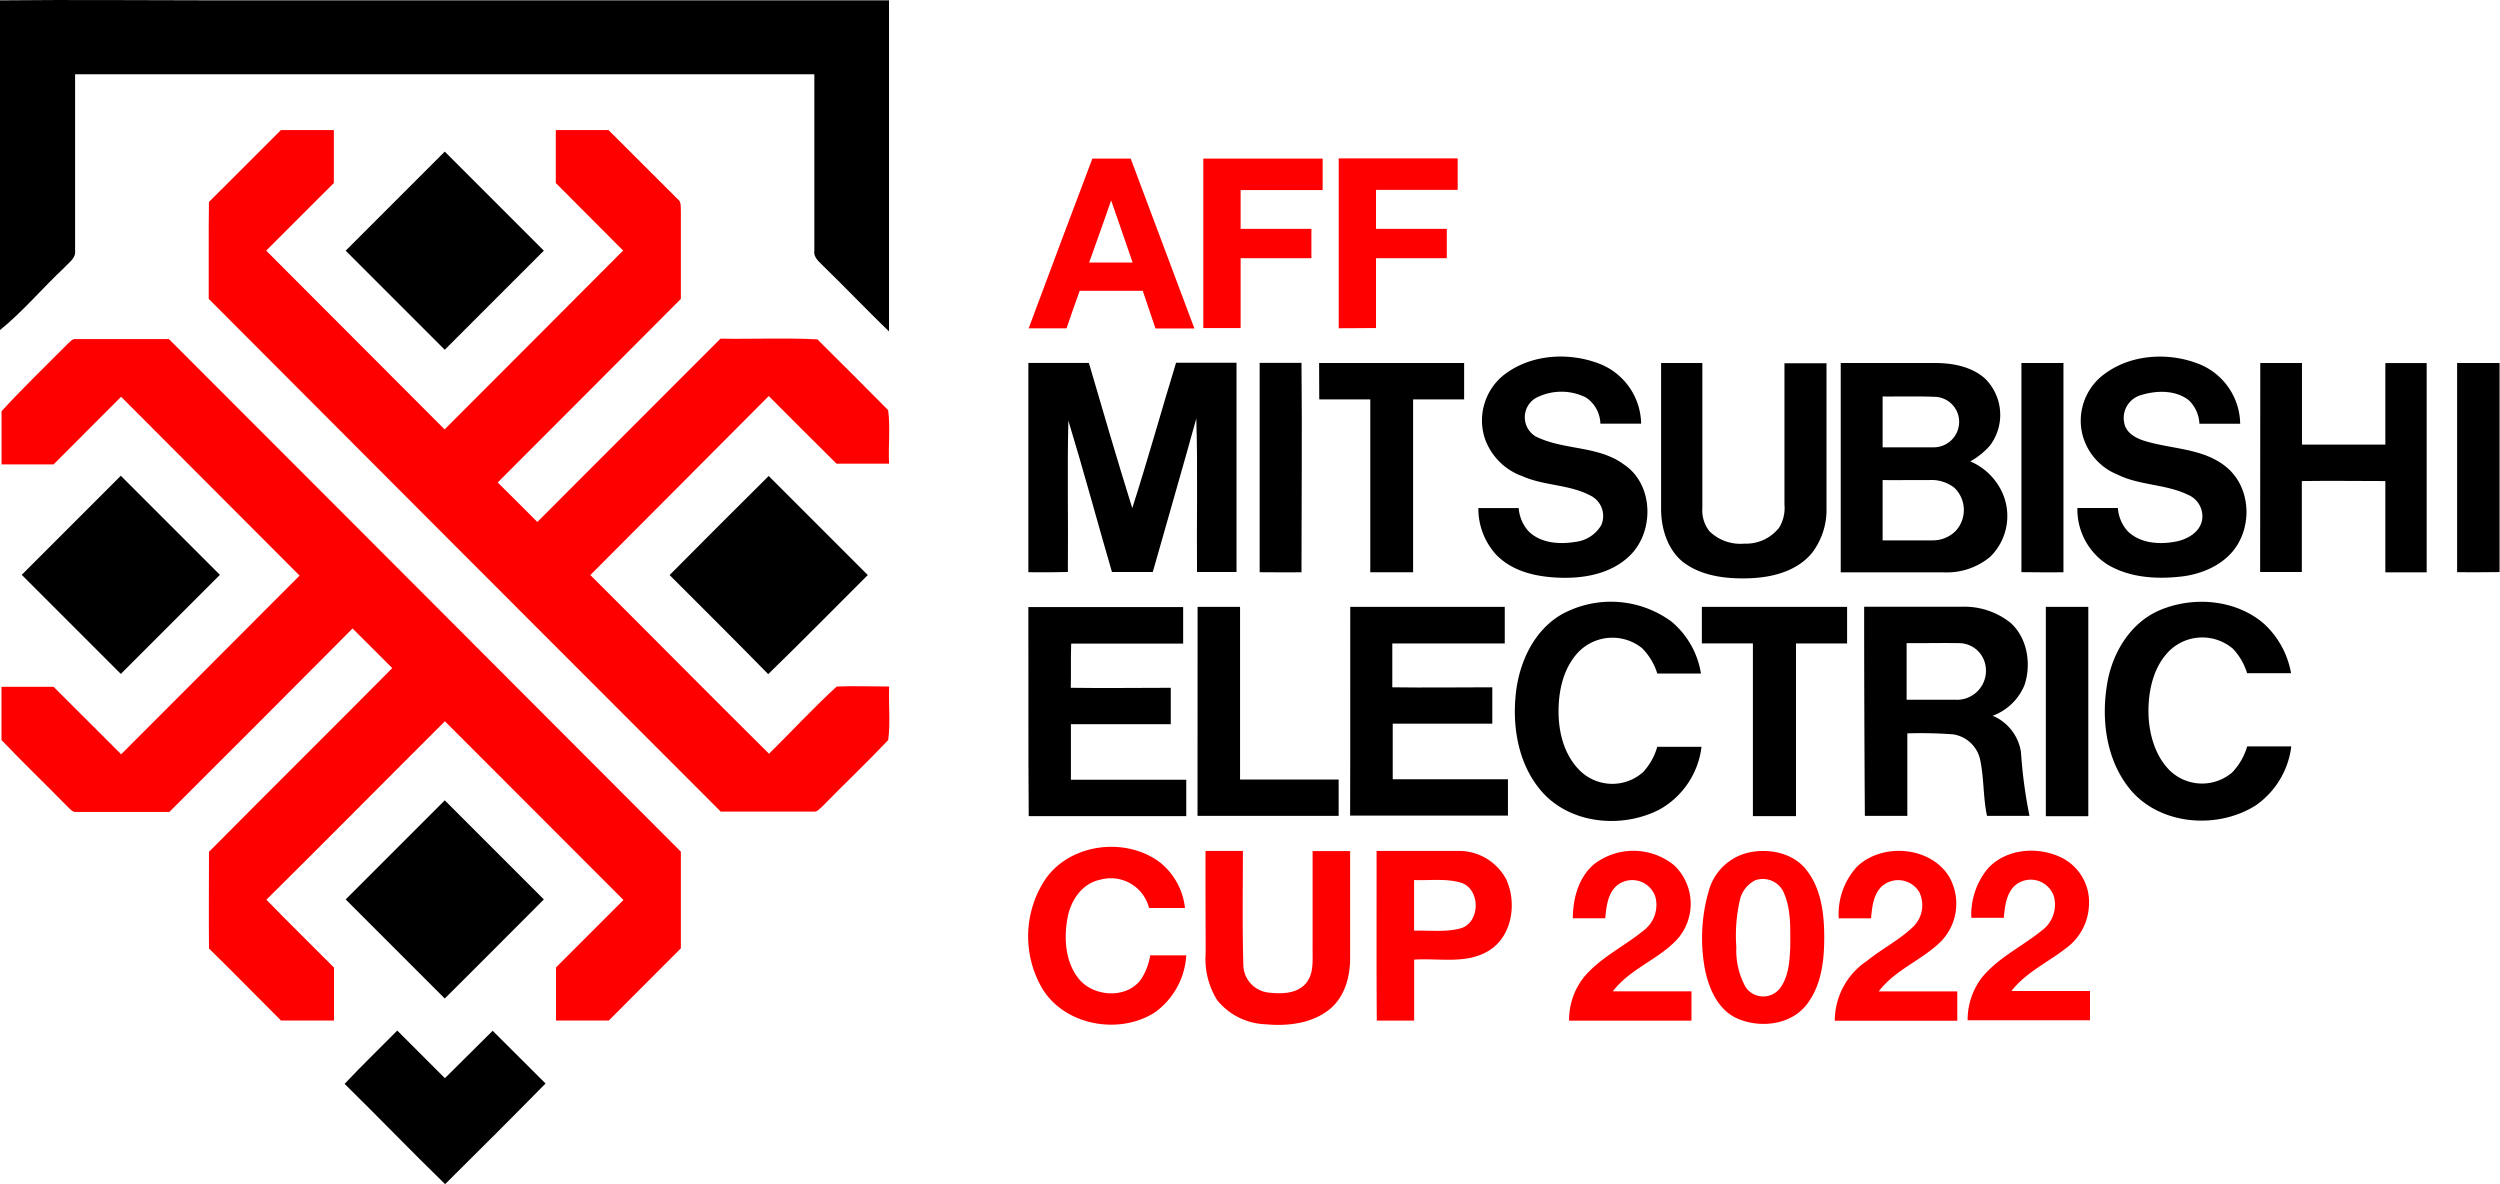
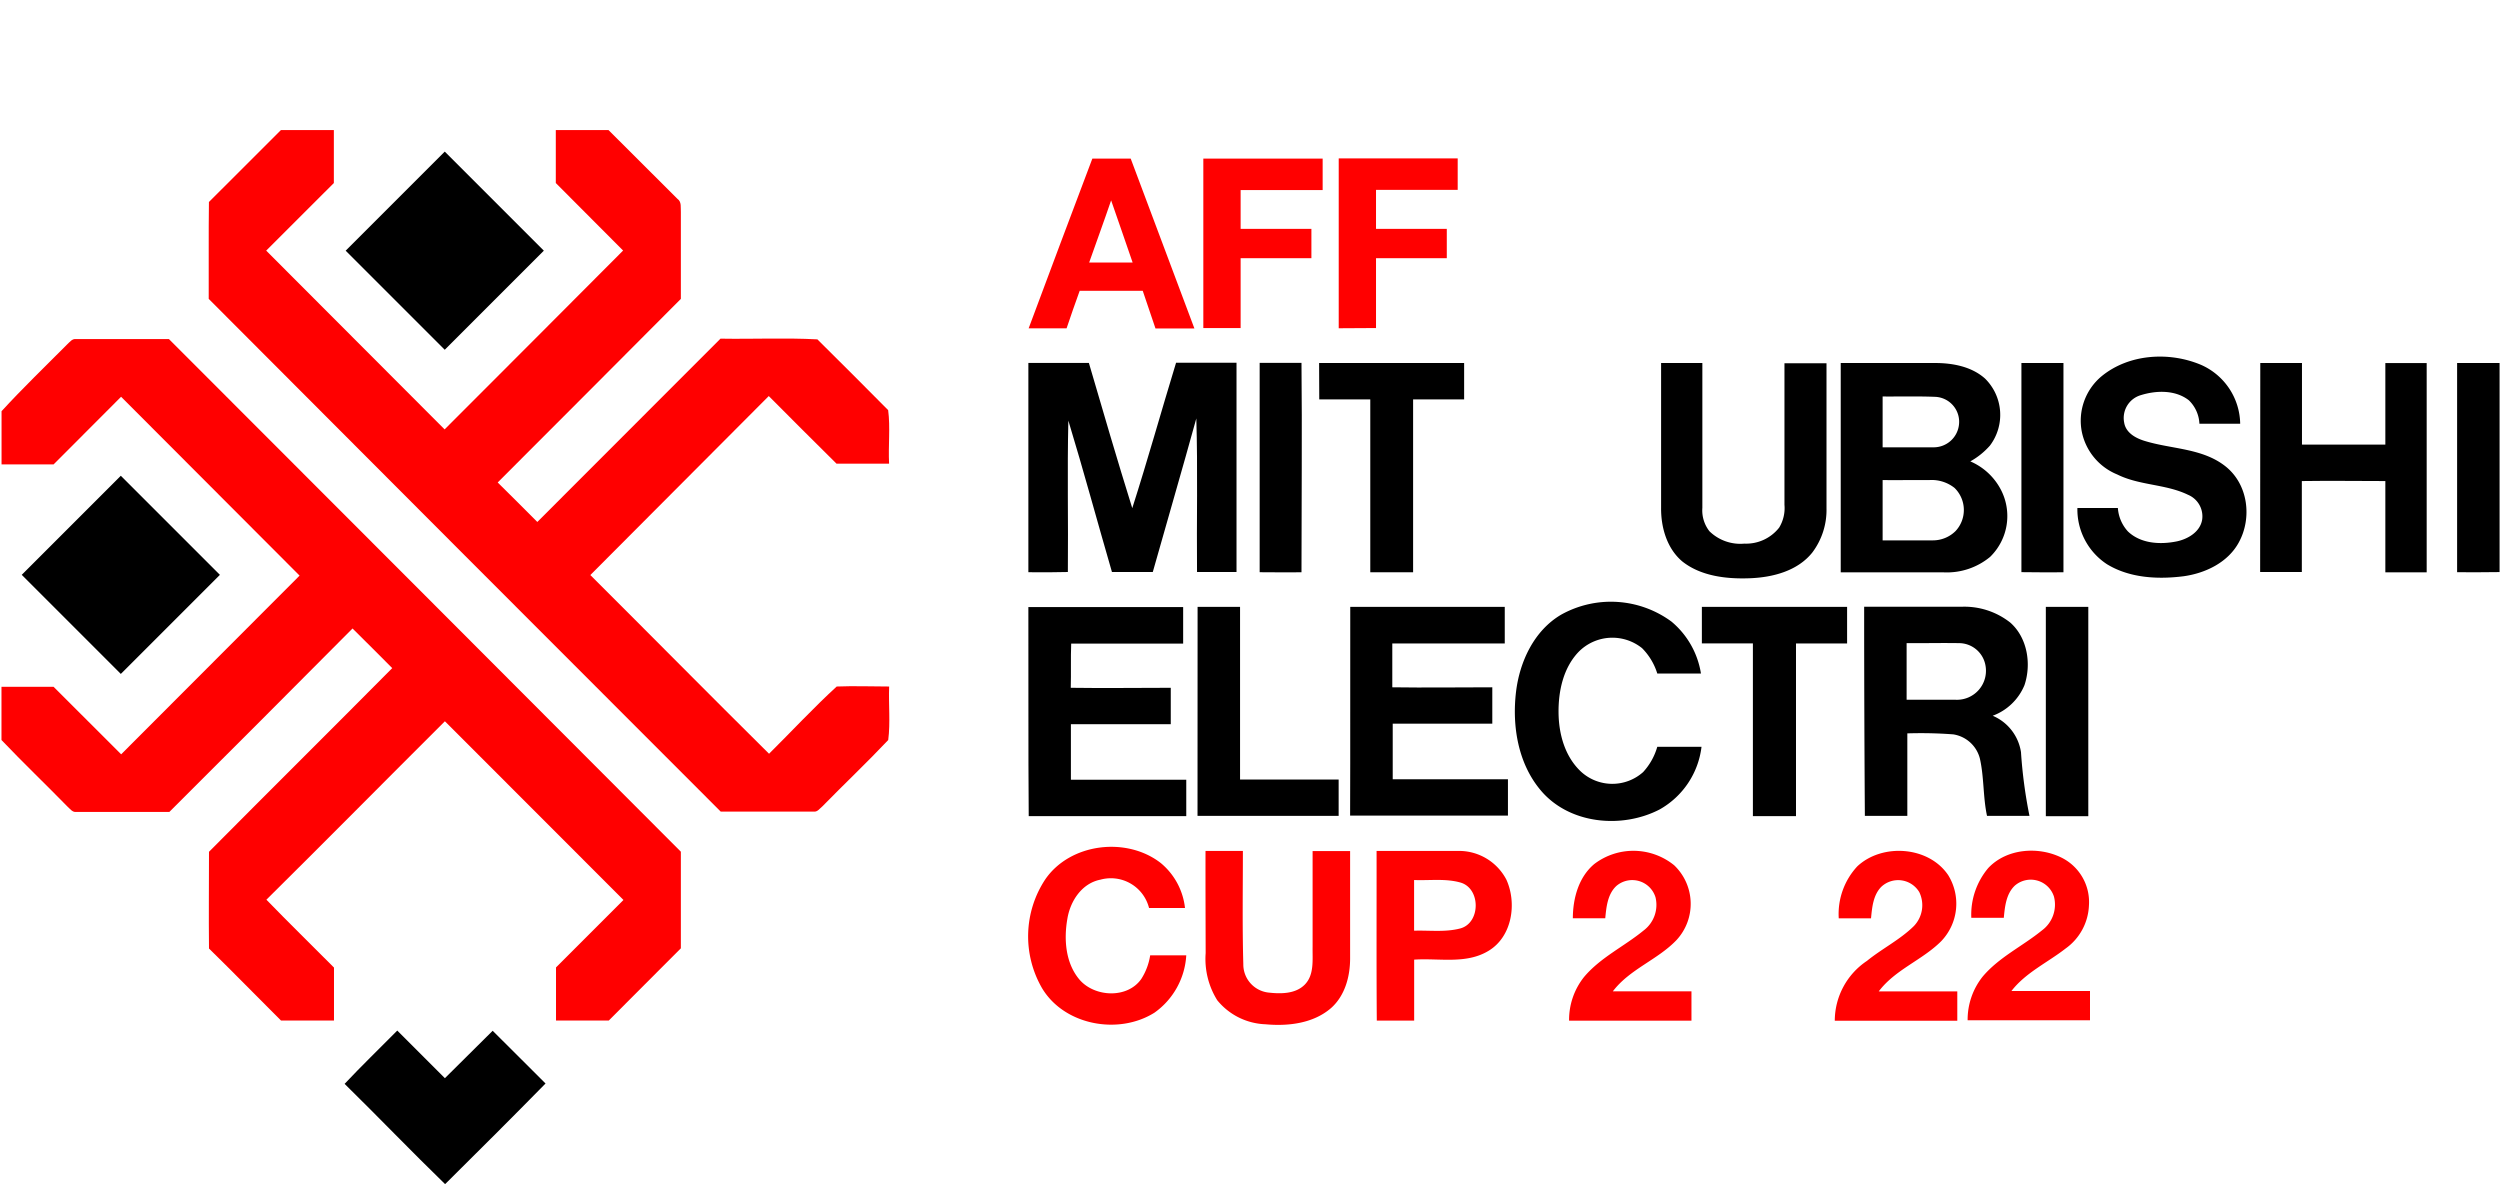
<svg xmlns="http://www.w3.org/2000/svg" id="Layer_1" data-name="Layer 1" viewBox="0 0 353.23 167.28">
  <title>2022 AFF Championship logo - Brandlogos.net</title>
-   <path d="M207.39,300.41c10.33-.11,20.66,0,31,0H333q0,23.39,0,46.78c-3.11-3-6.09-6.14-9.19-9.15-.59-.65-1.52-1.25-1.36-2.26q0-12.46,0-24.93H218q0,12.46,0,24.91c.14,1.1-.92,1.72-1.55,2.44-3.09,2.89-5.82,6.17-9.1,8.83Z" transform="translate(-207.39 -300.36)" />
  <path d="M256.23,335.78q7-7,14-14c4.67,4.68,9.36,9.34,14,14-4.66,4.68-9.36,9.33-14,14Q263.24,342.79,256.23,335.78Z" transform="translate(-207.39 -300.36)" />
-   <path d="M419.64,353.53c3.83-3.16,9.48-3.52,14-1.67a9.27,9.27,0,0,1,5.63,8.36h-5.76a4.56,4.56,0,0,0-2.06-3.71,7.79,7.79,0,0,0-7.09.1,3.16,3.16,0,0,0,0,5.41c4,2,8.86,1.26,12.52,4,4.27,2.87,4.28,9.75.55,13.07-2.56,2.34-6.19,3-9.55,2.9s-6.74-.84-9.08-3.24a9.66,9.66,0,0,1-2.53-6.6h5.7a5.47,5.47,0,0,0,1.38,3.26c1.7,1.7,4.34,1.89,6.59,1.52a4.87,4.87,0,0,0,3.7-2.38,3.22,3.22,0,0,0-1.53-4.17c-3-1.59-6.57-1.37-9.65-2.75a8.69,8.69,0,0,1-5.31-5.43A8.23,8.23,0,0,1,419.64,353.53Z" transform="translate(-207.39 -300.36)" />
  <path d="M504.34,353.51c3.87-3.16,9.56-3.5,14.06-1.59a9.25,9.25,0,0,1,5.51,8.31h-5.76a4.91,4.91,0,0,0-1.49-3.31c-1.89-1.48-4.57-1.41-6.75-.74a3.36,3.36,0,0,0-2.39,3.9c.24,1.46,1.68,2.23,3,2.61,3.77,1.14,8.07,1,11.3,3.55s3.78,7.3,1.91,10.73c-1.53,2.85-4.72,4.38-7.82,4.81-3.64.46-7.61.26-10.82-1.7a9.25,9.25,0,0,1-4.18-7.94h5.72a5.44,5.44,0,0,0,1.42,3.31c1.82,1.74,4.58,1.88,6.92,1.4,1.58-.34,3.29-1.35,3.57-3.08a3.3,3.3,0,0,0-2-3.5c-3.15-1.53-6.84-1.3-10-2.87a8.31,8.31,0,0,1-5-6A8.18,8.18,0,0,1,504.34,353.51Z" transform="translate(-207.39 -300.36)" />
  <path d="M352.69,381.21c0-9.86,0-19.71,0-29.57,2.85,0,5.7,0,8.55,0,2,6.85,4,13.69,6.13,20.52,2.18-6.81,4.1-13.71,6.19-20.55h8.54q0,14.78,0,29.57h-5.58c-.07-7.23.12-14.47-.1-21.7-2,7.26-4.11,14.46-6.15,21.7h-5.77c-2.07-7.12-4-14.29-6.16-21.39-.17,7.13,0,14.26-.07,21.39C356.42,381.23,354.55,381.23,352.69,381.21Z" transform="translate(-207.39 -300.36)" />
  <path d="M385.37,381.21c0-9.86,0-19.72,0-29.58,2,0,3.94,0,5.91,0,.1,9.86,0,19.73,0,29.59C389.35,381.23,387.36,381.23,385.37,381.21Z" transform="translate(-207.39 -300.36)" />
  <path d="M393.77,351.65h20.49q0,2.57,0,5.14h-7.21q0,12.22,0,24.43H401q0-12.22,0-24.43h-7.21Q393.77,354.22,393.77,351.65Z" transform="translate(-207.39 -300.36)" />
  <path d="M442.09,372.1q0-10.22,0-20.45h5.83c0,6.82,0,13.65,0,20.47a4.78,4.78,0,0,0,1,3.3,6.24,6.24,0,0,0,4.94,1.75,5.93,5.93,0,0,0,4.91-2.26,5.3,5.3,0,0,0,.75-3.22q0-10,0-20h5.94q0,10.24,0,20.48a10,10,0,0,1-2,6.25c-2.08,2.61-5.57,3.51-8.77,3.64s-6.92-.24-9.6-2.37C442.91,377.86,442.06,374.87,442.09,372.1Z" transform="translate(-207.39 -300.36)" />
  <path d="M467.47,351.65h13.32c2.48,0,5.15.49,7.06,2.19a7.2,7.2,0,0,1,.7,9.48,10.49,10.49,0,0,1-2.77,2.23,8.75,8.75,0,0,1,4.27,3.91,8.06,8.06,0,0,1-1.47,9.58,9.58,9.58,0,0,1-6.55,2.19c-4.85,0-9.71,0-14.56,0Q467.47,366.44,467.47,351.65Zm5.92,4.73c0,2.39,0,4.79,0,7.18,2.44,0,4.88,0,7.33,0a3.59,3.59,0,0,0,3.43-3,3.53,3.53,0,0,0-3.33-4.13C478.35,356.33,475.87,356.4,473.39,356.38Zm0,11.8c0,2.85,0,5.69,0,8.53,2.33,0,4.66,0,7,0a4.56,4.56,0,0,0,3.3-1.31,4.36,4.36,0,0,0-.14-6.1,5.19,5.19,0,0,0-3.57-1.11C477.78,368.18,475.59,368.21,473.4,368.19Z" transform="translate(-207.39 -300.36)" />
  <path d="M493,381.2c0-9.85,0-19.7,0-29.55h5.94v29.57C496.95,381.22,495,381.24,493,381.2Z" transform="translate(-207.39 -300.36)" />
  <path d="M526.75,351.65h5.89c0,3.84,0,7.68,0,11.53h11.78q0-5.76,0-11.52h5.84v29.57h-5.84c0-4.3,0-8.6,0-12.9-3.93,0-7.87-.06-11.8,0,0,4.28,0,8.56,0,12.85h-5.89Q526.75,366.44,526.75,351.65Z" transform="translate(-207.39 -300.36)" />
  <path d="M554.56,381.21c0-9.86,0-19.71,0-29.56,2,0,4,0,6,0v29.54Q557.59,381.23,554.56,381.21Z" transform="translate(-207.39 -300.36)" />
  <path d="M224.46,367.58l14,14q-7,7-14,14l-14-14Q217.46,374.59,224.46,367.58Z" transform="translate(-207.39 -300.36)" />
-   <path d="M302,381.61q7-7.05,14-14,7,7,14,14c-4.69,4.67-9.33,9.4-14.07,14C311.35,390.93,306.67,386.28,302,381.61Z" transform="translate(-207.39 -300.36)" />
  <path d="M428,387.19a14.44,14.44,0,0,1,15.56,1,12,12,0,0,1,4.16,7.33h-6.17a8.72,8.72,0,0,0-2.15-3.58,6.69,6.69,0,0,0-9,.56c-2.14,2.26-2.83,5.52-2.8,8.55s.89,6.16,3.11,8.28a6.54,6.54,0,0,0,8.84.12,8.91,8.91,0,0,0,2-3.57q3.12,0,6.25,0a11.76,11.76,0,0,1-5.92,8.85c-5.34,2.77-12.76,2.08-16.78-2.68-3.22-3.8-4.08-9.08-3.51-13.91C422.1,393.82,424.17,389.42,428,387.19Z" transform="translate(-207.39 -300.36)" />
-   <path d="M512.33,386.67c4.77-2.12,10.9-1.67,14.93,1.81a12.42,12.42,0,0,1,3.84,7c-2.07,0-4.14,0-6.21,0a8.77,8.77,0,0,0-2-3.45,6.67,6.67,0,0,0-9,.3c-2.15,2.15-2.9,5.32-2.94,8.28s.77,6.38,3,8.6a6.56,6.56,0,0,0,8.82.3,8.94,8.94,0,0,0,2.13-3.69h6.23a11.89,11.89,0,0,1-5,8.32c-5.59,3.56-14.05,2.79-18.14-2.72-3.09-4.12-3.72-9.64-2.85-14.6C505.87,392.63,508.32,388.49,512.33,386.67Z" transform="translate(-207.39 -300.36)" />
  <path d="M352.69,386.13c7.29,0,14.58,0,21.87,0q0,2.58,0,5.17c-5.27,0-10.55,0-15.82,0-.08,2.08,0,4.16-.06,6.24,4.71.07,9.42,0,14.13,0v5.14H358.7q0,3.93,0,7.85H375q0,2.57,0,5.14c-7.42,0-14.84,0-22.26,0C352.66,405.84,352.72,396,352.69,386.13Z" transform="translate(-207.39 -300.36)" />
  <path d="M376.6,386.11c2,0,4,0,6,0,0,8.13,0,16.26,0,24.39h13.93c0,1.71,0,3.43,0,5.14q-10,0-19.94,0Q376.61,400.89,376.6,386.11Z" transform="translate(-207.39 -300.36)" />
  <path d="M398.17,386.11H420q0,2.58,0,5.17c-5.3,0-10.6,0-15.89,0,0,2.06,0,4.13,0,6.19,4.71.07,9.42,0,14.13,0v5.14H404.17q0,3.93,0,7.85h16.28q0,2.57,0,5.14c-7.43,0-14.87,0-22.3,0C398.19,405.81,398.15,396,398.17,386.11Z" transform="translate(-207.39 -300.36)" />
  <path d="M447.85,386.11h20.52v5.17c-2.41,0-4.81,0-7.22,0,0,8.13,0,16.26,0,24.39h-6.09q0-12.2,0-24.4h-7.21Q447.85,388.69,447.85,386.11Z" transform="translate(-207.39 -300.36)" />
  <path d="M470.78,386.09h13.73a10.47,10.47,0,0,1,6.92,2.24c2.43,2.15,3,5.87,2,8.84a7.76,7.76,0,0,1-4.49,4.32,6.67,6.67,0,0,1,4,5.15,67.58,67.58,0,0,0,1.2,9h-6c-.57-2.66-.41-5.42-1-8.07a4.61,4.61,0,0,0-3.77-3.45,60.7,60.7,0,0,0-6.49-.14q0,5.83,0,11.66h-6Q470.78,400.87,470.78,386.09Zm6,5.14q0,4,0,8h6.92a4.1,4.1,0,0,0,4.23-4.8,3.81,3.81,0,0,0-3.79-3.2C481.68,391.19,479.23,391.25,476.78,391.23Z" transform="translate(-207.39 -300.36)" />
  <path d="M496.45,386.11h6q0,14.78,0,29.57h-6Q496.45,400.9,496.45,386.11Z" transform="translate(-207.39 -300.36)" />
-   <path d="M256.23,427.44c4.68-4.67,9.34-9.36,14-14,4.69,4.66,9.33,9.36,14,14-4.68,4.67-9.32,9.37-14,14Z" transform="translate(-207.39 -300.36)" />
+   <path d="M256.23,427.44Z" transform="translate(-207.39 -300.36)" />
  <path d="M256.08,453.5c2.42-2.57,4.94-5,7.44-7.53l6.73,6.73L277,446c2.5,2.47,5,5,7.47,7.45-4.69,4.78-9.44,9.51-14.19,14.22h0C265.47,463,260.84,458.17,256.08,453.5Z" transform="translate(-207.39 -300.36)" />
  <path d="M236.91,328.9c3.4-3.38,6.78-6.78,10.17-10.16h7.48v7.48L245,335.77c8.39,8.44,16.83,16.83,25.21,25.26,8.4-8.43,16.83-16.82,25.22-25.27q-4.76-4.76-9.51-9.54,0-3.74,0-7.48h7.45q4.87,4.86,9.74,9.72c.62.43.43,1.23.48,1.87,0,4.09,0,8.17,0,12.26q-12.94,13-25.88,25.94c1.89,1.84,3.73,3.72,5.6,5.58,8.64-8.62,17.24-17.28,25.88-25.9,4.56.08,9.15-.14,13.69.1q5.05,5,10,10c.32,2.47,0,5,.13,7.56-2.48,0-5,0-7.43,0-3.21-3.16-6.38-6.36-9.57-9.55Q303.39,369,290.8,381.61c8.43,8.4,16.8,16.88,25.25,25.25,3.19-3.16,6.25-6.47,9.56-9.5,2.47-.1,4.94,0,7.41,0-.1,2.51.19,5.08-.13,7.56-3,3.18-6.24,6.24-9.32,9.39-.36.28-.67.79-1.19.72-4.39,0-8.77,0-13.16,0Q273,378.81,236.88,342.59C236.9,338,236.85,333.46,236.91,328.9Z" transform="translate(-207.39 -300.36)" style="fill:red" />
  <path d="M361.73,322.77h5.42l9,24h-5.5l-1.8-5.32h-8.91c-.63,1.76-1.26,3.52-1.85,5.3-1.79,0-3.57,0-5.36,0Q357.2,334.75,361.73,322.77Zm2.66,5.88c-1,2.94-2.08,5.87-3.11,8.8h6.14C366.4,334.52,365.41,331.58,364.38,328.66Z" transform="translate(-207.39 -300.36)" style="fill:red" />
  <path d="M377.41,322.77h16.86q0,2.22,0,4.44c-3.86,0-7.73,0-11.59,0,0,1.83,0,3.66,0,5.49h10v4.14h-10c0,3.29,0,6.58,0,9.87h-5.27Q377.4,334.76,377.41,322.77Z" transform="translate(-207.39 -300.36)" style="fill:red" />
  <path d="M396.54,346.74c0-8,0-16,0-24,5.6,0,11.2,0,16.81,0,0,1.48,0,3,0,4.45H401.81q0,2.75,0,5.51h10v4.14h-10v9.87Z" transform="translate(-207.39 -300.36)" style="fill:red" />
  <path d="M216.9,349c.36-.32.69-.81,1.24-.73,4.38,0,8.75,0,13.12,0q36.18,36.2,72.33,72.43c0,4.55,0,9.1,0,13.65-3.41,3.38-6.77,6.81-10.18,10.2h-7.46c0-2.5,0-5,0-7.5q4.75-4.78,9.53-9.53c-8.42-8.4-16.8-16.85-25.23-25.25-8.42,8.39-16.77,16.85-25.22,25.21,3.14,3.24,6.37,6.39,9.55,9.59,0,2.49,0,5,0,7.48h-7.49c-3.4-3.38-6.74-6.82-10.17-10.17-.05-4.56,0-9.12,0-13.67,8.61-8.67,17.28-17.27,25.89-25.95-1.87-1.87-3.73-3.75-5.61-5.6q-12.92,13-25.88,25.92c-4.38,0-8.76,0-13.14,0-.55.08-.87-.42-1.23-.73-3.09-3.16-6.29-6.22-9.35-9.43,0-2.51,0-5,0-7.52,2.45,0,4.91,0,7.36,0,3.19,3.17,6.36,6.37,9.55,9.54q12.59-12.63,25.21-25.25c-8.39-8.44-16.83-16.83-25.22-25.27-3.19,3.18-6.35,6.38-9.54,9.56-2.45,0-4.9,0-7.35,0,0-2.51,0-5,0-7.52C210.62,355.17,213.81,352.12,216.9,349Z" transform="translate(-207.39 -300.36)" style="fill:red" />
  <path d="M355.07,424.62c3.52-5.14,11.51-6.09,16.34-2.31a9.61,9.61,0,0,1,3.41,6.34c-1.69,0-3.38,0-5.08,0a5.56,5.56,0,0,0-6.87-4c-2.61.51-4.26,3-4.67,5.53-.51,2.91-.27,6.26,1.72,8.6,2.14,2.48,6.77,2.71,8.73-.11a8.62,8.62,0,0,0,1.25-3.33H375a10.69,10.69,0,0,1-4.49,8.1c-5.08,3.2-12.78,1.79-15.91-3.5A14.6,14.6,0,0,1,355.07,424.62Z" transform="translate(-207.39 -300.36)" style="fill:red" />
  <path d="M377.72,420.59H383c0,5.32-.09,10.65.06,16a4,4,0,0,0,3.46,4c1.77.21,3.92.24,5.25-1.14s1.05-3.5,1.08-5.29c0-4.52,0-9,0-13.55h5.3c0,5.05,0,10.11,0,15.17,0,2.52-.71,5.24-2.68,7-2.53,2.2-6.1,2.6-9.31,2.3a9.21,9.21,0,0,1-6.78-3.39,11,11,0,0,1-1.64-6.66C377.73,430.18,377.71,425.38,377.72,420.59Z" transform="translate(-207.39 -300.36)" style="fill:red" />
  <path d="M401.89,420.59c3.82,0,7.64,0,11.47,0a7.55,7.55,0,0,1,6.87,4.06c1.52,3.36.81,8.06-2.53,10.06-3.16,1.92-7,1-10.5,1.24,0,2.87,0,5.74,0,8.61-1.76,0-3.52,0-5.28,0C401.86,436.6,401.9,428.59,401.89,420.59Zm5.3,4.11v7.16c2.17-.07,4.4.24,6.53-.32,2.89-.78,2.91-5.68,0-6.49C411.62,424.46,409.37,424.79,407.19,424.7Z" transform="translate(-207.39 -300.36)" style="fill:red" />
  <path d="M432.66,422.43a9.13,9.13,0,0,1,11.27.18,7.53,7.53,0,0,1,.34,10.57c-2.67,2.8-6.61,4.1-9,7.25,3.7,0,7.4,0,11.11,0v4.14c-5.77,0-11.53,0-17.29,0a9.7,9.7,0,0,1,2.13-6.19c2.32-2.75,5.66-4.3,8.4-6.55a4.53,4.53,0,0,0,1.68-4.69,3.44,3.44,0,0,0-5.53-1.6c-1.25,1.16-1.42,3-1.57,4.56h-4.58C429.63,427.3,430.43,424.29,432.66,422.43Z" transform="translate(-207.39 -300.36)" style="fill:red" />
-   <path d="M454.54,420.8c2.87-.6,6.26.09,8.12,2.52,2.1,2.7,2.49,6.28,2.48,9.59s-.42,6.64-2.4,9.28c-2.23,3-6.6,3.49-9.86,2.09-2.69-1.19-4-4.1-4.57-6.85a23.93,23.93,0,0,1,.51-11.18A7.61,7.61,0,0,1,454.54,420.8Zm.73,4a4.15,4.15,0,0,0-2.08,2.85,22.63,22.63,0,0,0-.47,6.54,10.78,10.78,0,0,0,1.3,5.62,3,3,0,0,0,4.9.14c1.21-1.67,1.33-3.82,1.42-5.8,0-2.56.14-5.24-.9-7.63A3.23,3.23,0,0,0,455.27,424.78Z" transform="translate(-207.39 -300.36)" style="fill:red" />
  <path d="M469.81,422.77c3.53-3.31,10.1-2.85,12.85,1.25a7.66,7.66,0,0,1-1,9.33c-2.68,2.68-6.5,4-8.82,7.09,3.7,0,7.4,0,11.1,0,0,1.38,0,2.76,0,4.14H466.63a10.19,10.19,0,0,1,4.54-8.45c2.14-1.74,4.69-3,6.64-4.93a4.25,4.25,0,0,0,.76-4.79,3.48,3.48,0,0,0-5.39-.73c-1.13,1.17-1.28,2.89-1.43,4.43h-4.56A9.9,9.9,0,0,1,469.81,422.77Z" transform="translate(-207.39 -300.36)" style="fill:red" />
  <path d="M488.32,423c2.62-2.78,7.15-3.1,10.45-1.41a7,7,0,0,1,3.77,6.71,7.85,7.85,0,0,1-3.3,6.08c-2.57,2-5.64,3.4-7.65,6,3.7,0,7.4,0,11.1,0v4.14c-5.77,0-11.53,0-17.29,0a9.77,9.77,0,0,1,2.13-6.18c2.31-2.74,5.63-4.29,8.37-6.52a4.53,4.53,0,0,0,1.7-4.77,3.44,3.44,0,0,0-5.53-1.56c-1.24,1.17-1.41,3-1.56,4.55h-4.59A10.22,10.22,0,0,1,488.32,423Z" transform="translate(-207.39 -300.36)" style="fill:red" />
</svg>